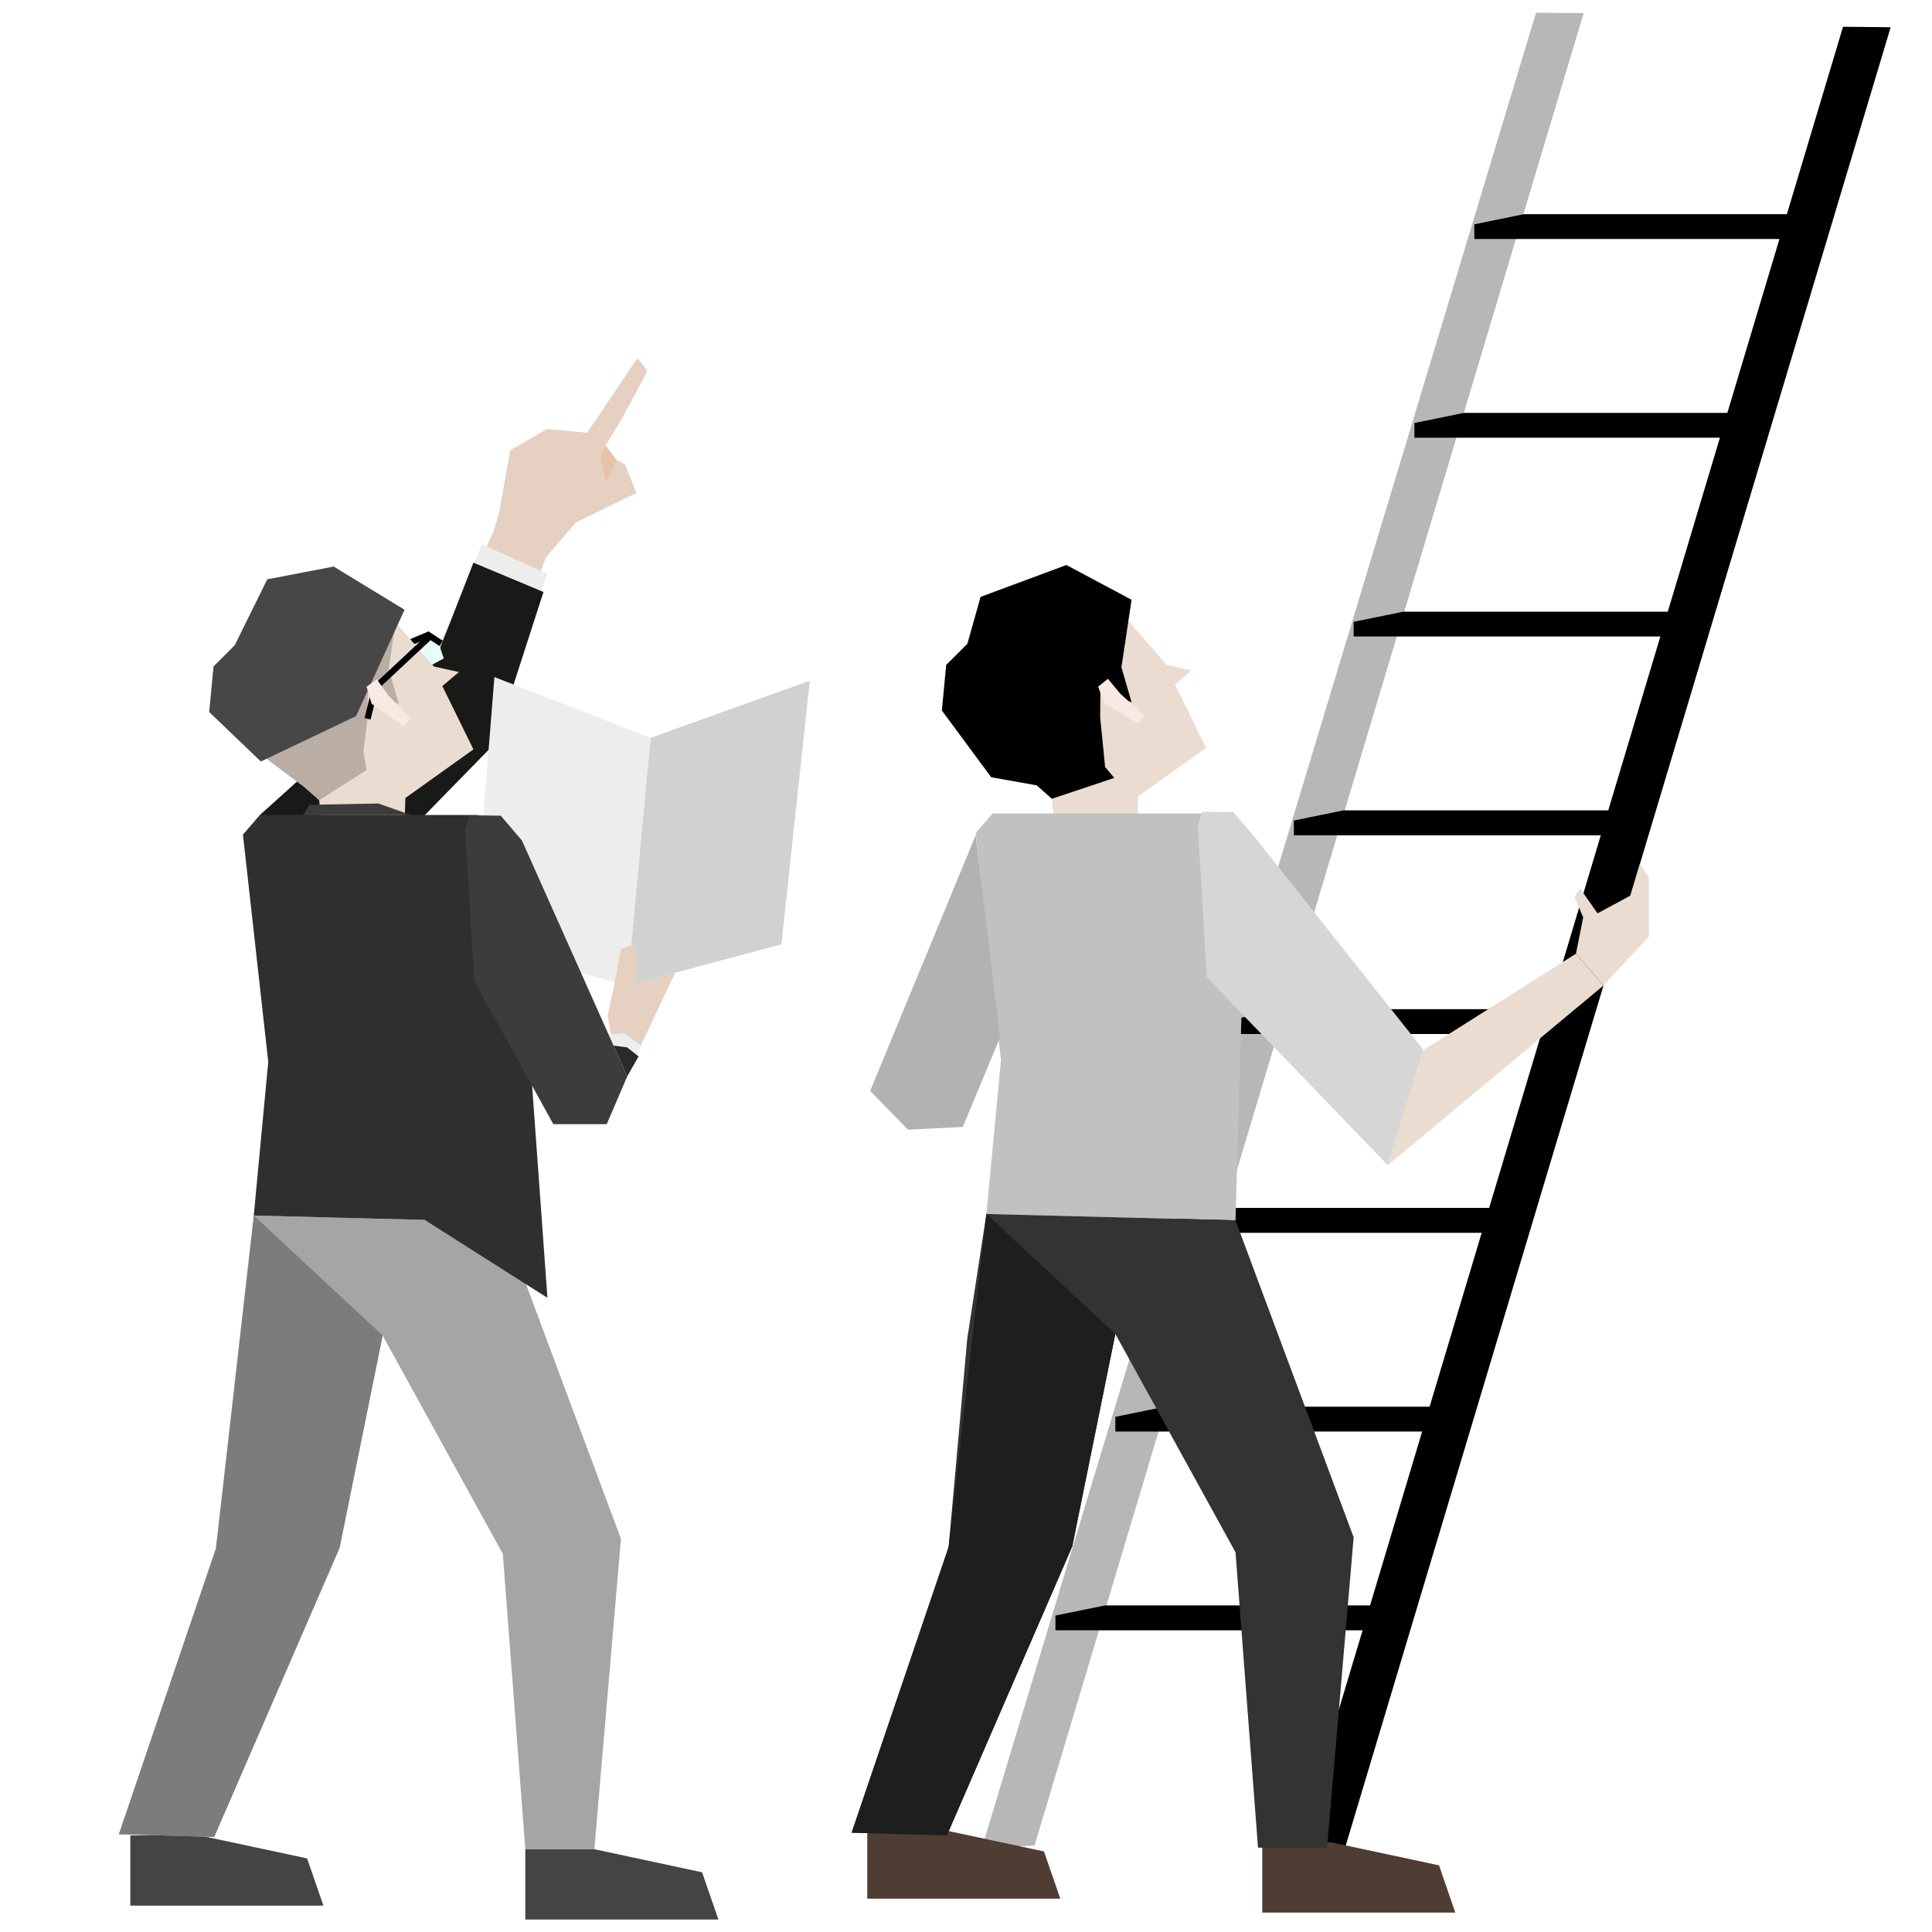
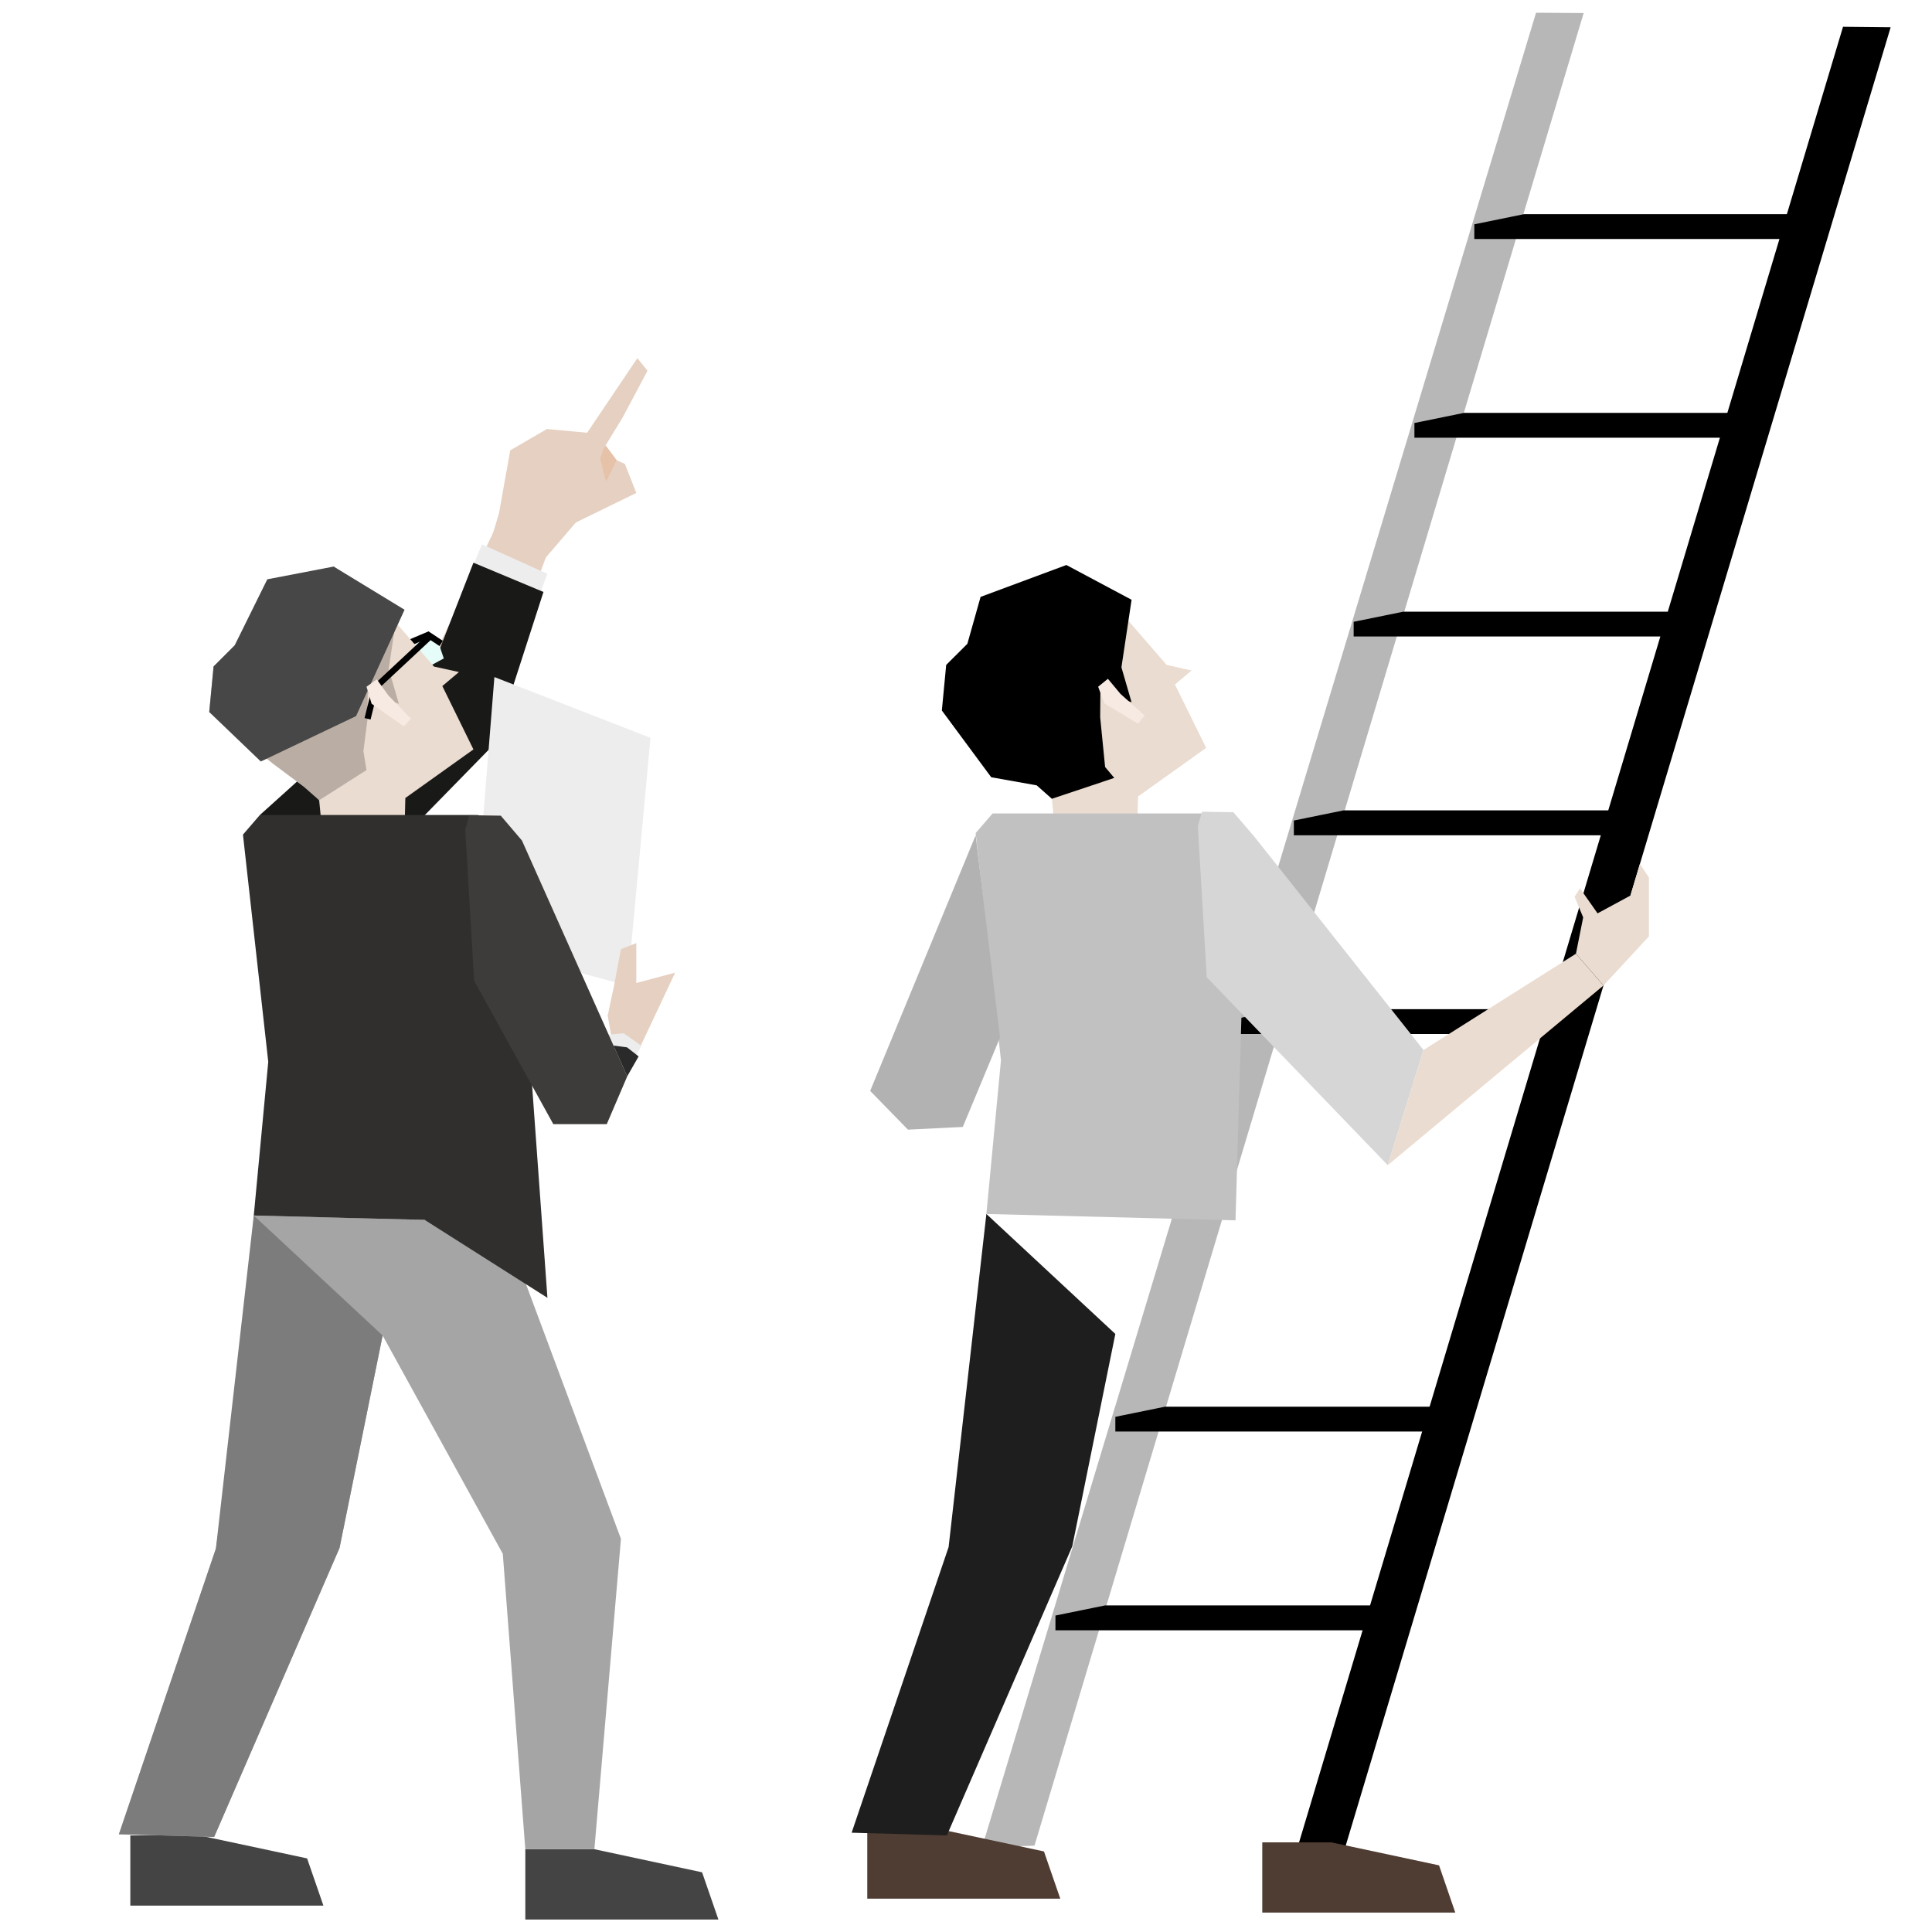
<svg xmlns="http://www.w3.org/2000/svg" viewBox="0 0 200 200">
  <defs>
    <style>.cls-1{fill:#b7b7b7;}.cls-2{fill:#e5d0c1;}.cls-3{fill:#e5c2a8;}.cls-4{fill:#ededed;}.cls-5{fill:#191918;}.cls-6{fill:#444;}.cls-7{fill:#d1d1d1;}.cls-8{fill:#2b2a2a;}.cls-9{fill:#4f3c32;}.cls-10{fill:#eadcd0;}.cls-11{fill:#f7eae2;}.cls-12{fill:#c1c1c1;}.cls-13{fill:#d6d6d6;}.cls-14{fill:#b2b2b2;}.cls-15{fill:#333;}.cls-16{fill:#1e1e1e;}.cls-17{fill:#e6fcf8;}.cls-18{fill:none;stroke:#000;stroke-miterlimit:10;stroke-width:0.64px;}.cls-19{fill:#baaea4;}.cls-20{fill:#474747;}.cls-21{fill:#a5a5a5;}.cls-22{fill:#7c7c7c;}.cls-23{fill:#302f2d;}.cls-24{fill:#3d3c3a;}</style>
  </defs>
  <g id="レイヤー_2" data-name="レイヤー 2">
    <polygon class="cls-1" points="107.09 191.06 101.65 191.27 159.01 1.32 163.94 1.35 107.09 191.06" />
    <polygon points="186.05 24.74 152.62 24.74 152.62 23.22 157.76 22.17 186.05 22.17 186.05 24.74" />
    <polygon points="179.86 45.31 146.42 45.31 146.42 43.79 151.56 42.74 179.86 42.74 179.86 45.31" />
    <polygon points="173.57 65.89 140.13 65.89 140.13 64.37 145.28 63.32 173.57 63.32 173.57 65.89" />
    <polygon points="167.37 86.47 133.94 86.47 133.94 84.94 139.08 83.89 167.37 83.89 167.37 86.47" />
    <polygon points="161.12 107.04 127.68 107.04 127.68 105.52 132.83 104.47 161.12 104.47 161.12 107.04" />
-     <polygon points="155.18 127.62 121.75 127.62 121.75 126.09 126.89 125.04 155.18 125.04 155.18 127.62" />
    <polygon points="148.89 148.19 115.46 148.19 115.46 146.67 120.6 145.62 148.89 145.62 148.89 148.19" />
    <polygon points="142.69 168.77 109.26 168.77 109.26 167.24 114.41 166.19 142.69 166.19 142.69 168.77" />
    <polygon points="138.87 192.52 133.94 192.52 190.79 2.77 195.72 2.82 138.87 192.52" />
  </g>
  <g id="レイヤー_4" data-name="レイヤー 4">
    <polygon class="cls-2" points="25.98 90.19 43.13 71.67 51.4 54.41 56.94 56.54 49.31 77.07 32.05 95.86 25.98 90.19" />
    <polygon class="cls-2" points="50.44 57.18 51.65 53.16 52.82 46.62 56.62 44.41 60.78 44.8 63.84 47.64 62.72 50.45 56.49 57.73 50.44 57.18" />
    <polygon class="cls-2" points="59.95 46.03 65.98 37.08 67.03 38.38 64.46 43.21 62.2 46.91 59.95 46.03" />
    <polygon class="cls-2" points="60.24 50.78 62.73 49.86 63.84 47.64 64.69 48.03 65.87 51.03 61.2 53.31 59.1 54.34 60.24 50.78" />
    <polygon class="cls-3" points="62.71 46.12 63.84 47.64 62.73 49.86 62.15 47.48 62.52 46.33 62.71 46.12" />
    <polygon class="cls-4" points="49.9 56.35 56.67 59.4 55.38 62.79 48 60.85 49.9 56.35" />
    <polyline class="cls-5" points="26.9 84.37 45.27 67.83 49.01 58.25 56.26 61.28 51.18 77.01 40.71 87.72 26.9 84.37" />
  </g>
  <g id="レイヤー_3" data-name="レイヤー 3">
    <polyline class="cls-6" points="54.38 191.43 54.38 198.71 74.37 198.71 72.68 193.82 61.53 191.43 54.38 191.43" />
    <polyline class="cls-6" points="13.49 190 13.49 197.27 33.48 197.27 31.79 192.38 20.64 190 13.49 190" />
-     <polygon class="cls-7" points="67.34 76.38 83.83 70.47 80.89 97.76 64.91 102.02 67.34 76.38" />
    <polygon class="cls-4" points="67.34 76.38 51.18 70.09 48.97 97.76 64.96 102.02 67.34 76.38" />
    <polygon class="cls-2" points="63.57 102.02 64.28 98.26 65.87 97.63 65.87 101.76 69.89 100.69 64.93 111.22 63.48 108.42 62.91 105.13 63.57 102.02" />
    <polygon class="cls-4" points="64.57 106.96 66.4 108.27 65.7 109.52 64.32 108.56 62.78 108.81 62.12 107.18 64.57 106.96" />
    <polygon class="cls-8" points="64.91 108.42 66.11 109.36 64.93 111.42 62.12 109.63 62.59 108.12 64.91 108.42" />
    <polyline class="cls-9" points="130.67 190.72 130.67 197.99 150.65 197.99 148.97 193.1 137.82 190.72 130.67 190.72" />
    <polyline class="cls-9" points="89.78 189.28 89.78 196.55 109.76 196.55 108.07 191.66 96.92 189.28 89.78 189.28" />
    <polygon class="cls-10" points="116.4 63.79 120.77 68.83 123.35 69.41 121.63 70.86 124.86 77.42 117.81 82.45 117.72 85.75 109.97 87.56 109.13 85.12 108.89 82.69 104.55 77.55 109.91 60.69 116.4 63.79" />
    <polygon points="100.14 66.65 101.51 61.79 110.39 58.49 117.14 62.09 116.09 69.08 117.14 72.7 113.91 71.62 113.89 74.25 114.4 79.4 115.35 80.53 108.89 82.69 107.32 81.3 102.61 80.46 97.5 73.55 97.95 68.83 100.14 66.65" />
    <polygon class="cls-11" points="114.69 70.27 113.68 71.09 114.32 72.81 117.81 74.92 118.49 74.07 116 71.84 114.69 70.27" />
    <polygon class="cls-12" points="102.75 84.21 125.33 84.21 129.06 86.41 127.9 126.33 102.11 125.67 103.62 109.76 101 86.24 102.75 84.21" />
    <polygon class="cls-13" points="124 85.52 124.92 101.16 143.66 120.62 147.36 108.7 129.88 86.65 127.68 84.08 124.43 84.03 124 85.52" />
    <polygon class="cls-14" points="101 86.47 90.08 112.93 93.99 116.94 99.67 116.66 103.52 107.41 101 86.47" />
    <polygon class="cls-10" points="147.36 108.7 163.14 98.73 165.99 102.02 143.66 120.62 147.36 108.7" />
    <polygon class="cls-10" points="163.14 98.73 163.89 94.97 163 92.83 163.56 91.96 165.38 94.55 168.78 92.71 169.76 89.43 170.69 90.83 170.69 96.94 165.99 102.02 163.14 98.73" />
-     <polygon class="cls-15" points="127.9 126.33 140.13 159.14 137.38 191.27 130.23 191.27 127.9 160.69 115.46 138.09 111 160.08 98.02 190 88.16 189.72 98.2 160.15 100.13 138.58 102.11 125.67 127.9 126.33" />
    <polygon class="cls-16" points="115.46 138.09 102.11 125.67 98.2 160.15 88.16 189.72 98.02 190 111 160.08 115.46 138.09" />
    <polygon class="cls-17" points="45.31 66.29 45.94 68.16 44.76 68.8 43.01 69.06 41.98 66.83 44.43 65.97 45.31 66.29" />
    <polyline class="cls-18" points="42.54 66.48 44.33 65.72 45.67 66.61" />
    <polygon class="cls-10" points="40.55 63.95 44.92 69 47.51 69.57 45.79 71.02 49.01 77.58 41.96 82.61 41.88 85.91 34.12 87.72 33.28 85.28 33.04 82.84 28.7 77.71 34.06 60.85 40.55 63.95" />
    <polygon class="cls-19" points="24.29 66.81 27.67 64.12 34.54 58.65 41.14 63.22 40.24 69.25 41.29 72.86 38.06 71.78 38.05 74.41 37.62 77.76 37.94 79.72 33.04 82.84 31.47 81.46 28.22 79.03 21.66 73.71 22.11 68.99 24.29 66.81" />
    <polygon class="cls-20" points="34.54 58.65 41.88 63.12 36.86 74.13 27 78.83 21.66 73.71 22.11 68.99 24.29 66.81 27.67 59.97 34.54 58.65" />
    <polyline class="cls-18" points="44.64 65.77 38.85 71.17 38.05 74.41" />
    <polygon class="cls-11" points="39.01 70.33 37.94 71.09 38.47 72.85 41.8 75.2 42.54 74.39 40.21 72 39.01 70.33" />
    <polygon class="cls-10" points="48.16 85.88 49.08 101.52 57.28 116.37 62.81 116.37 64.93 111.42 54.03 87.01 51.84 84.44 48.58 84.39 48.16 85.88" />
    <polygon class="cls-21" points="52.05 126.49 64.28 159.3 61.53 191.43 54.38 191.43 52.05 160.85 39.61 138.25 35.15 160.24 22.17 190.16 12.31 189.88 22.35 160.31 25.47 138.89 26.27 125.83 52.05 126.49" />
    <polygon class="cls-22" points="39.61 138.25 26.27 125.83 22.35 160.31 12.31 189.88 22.17 190.16 35.15 160.24 39.61 138.25" />
    <polygon class="cls-23" points="26.9 84.37 49.48 84.37 53.22 86.57 56.67 134.35 43.96 126.28 37.94 126.13 35.56 126.07 32.92 126 26.27 125.83 27.77 109.92 25.15 86.4 26.9 84.37" />
    <polygon class="cls-24" points="48.58 84.39 51.84 84.44 54.03 87.01 64.93 111.42 62.81 116.37 57.28 116.37 49.08 101.52 48.16 85.88 48.58 84.39" />
-     <polygon class="cls-24" points="32.06 83.31 39.18 83.18 42.54 84.37 31.35 84.39 32.06 83.31" />
  </g>
</svg>